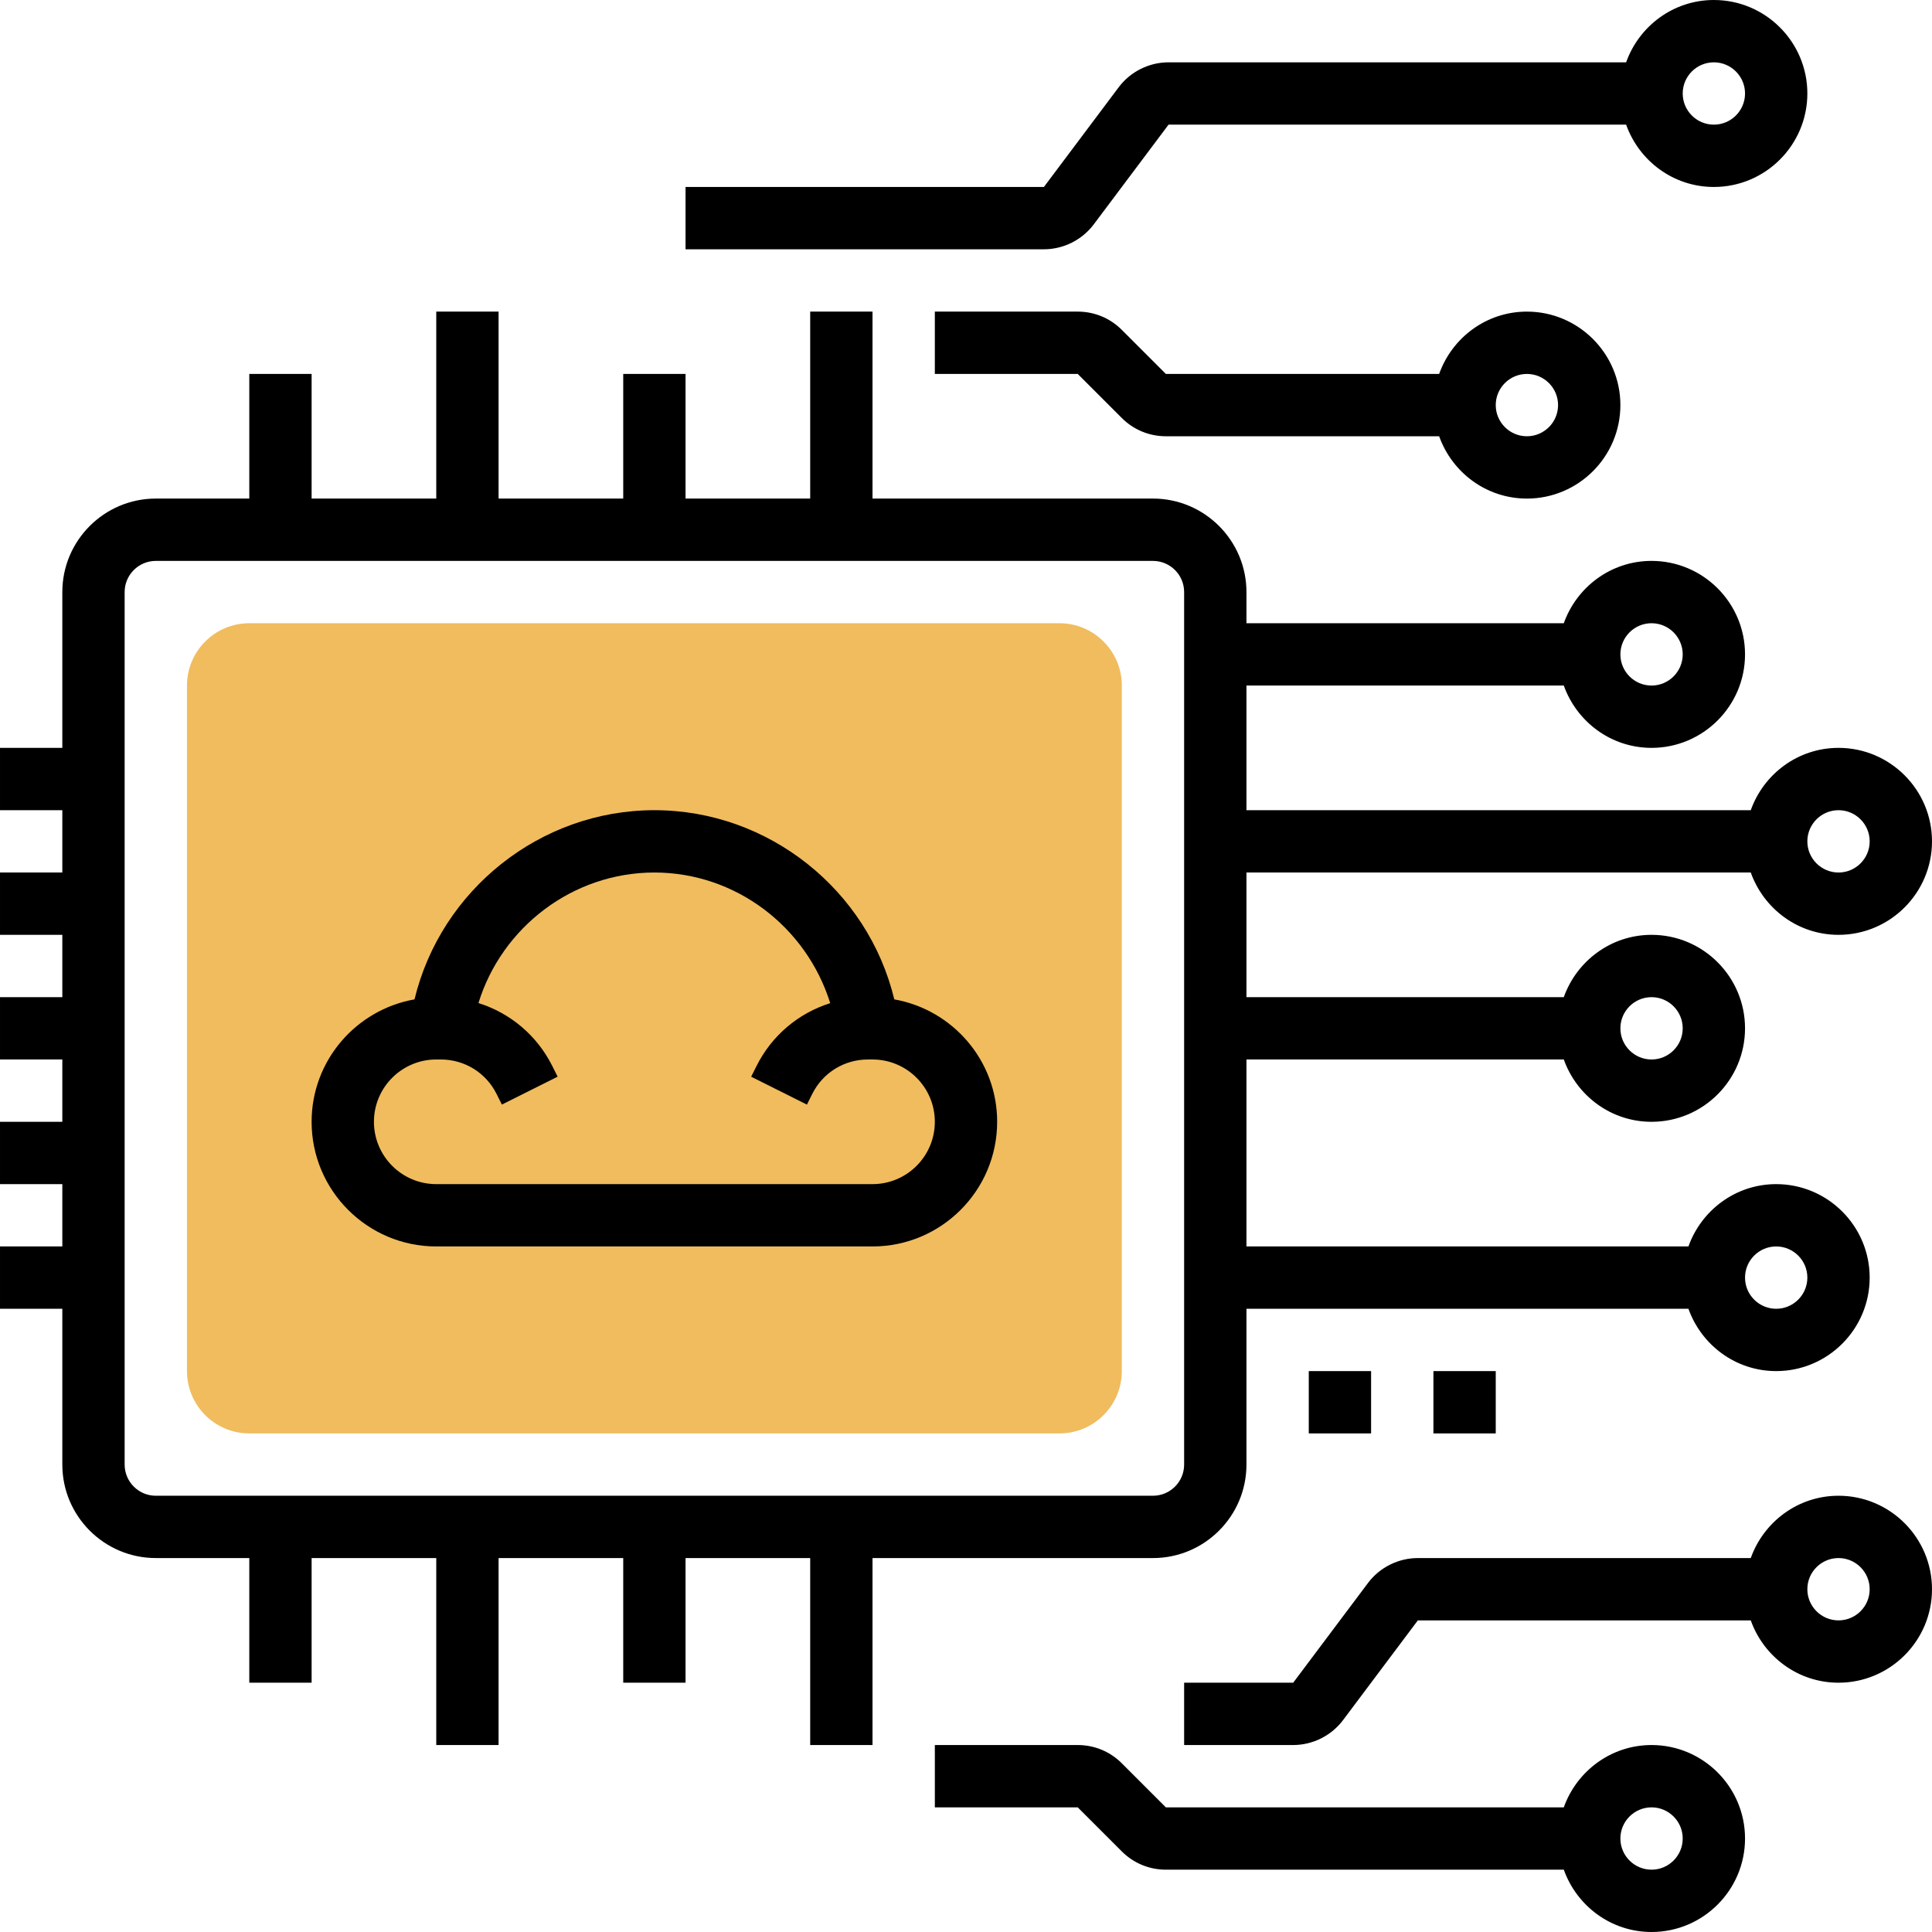
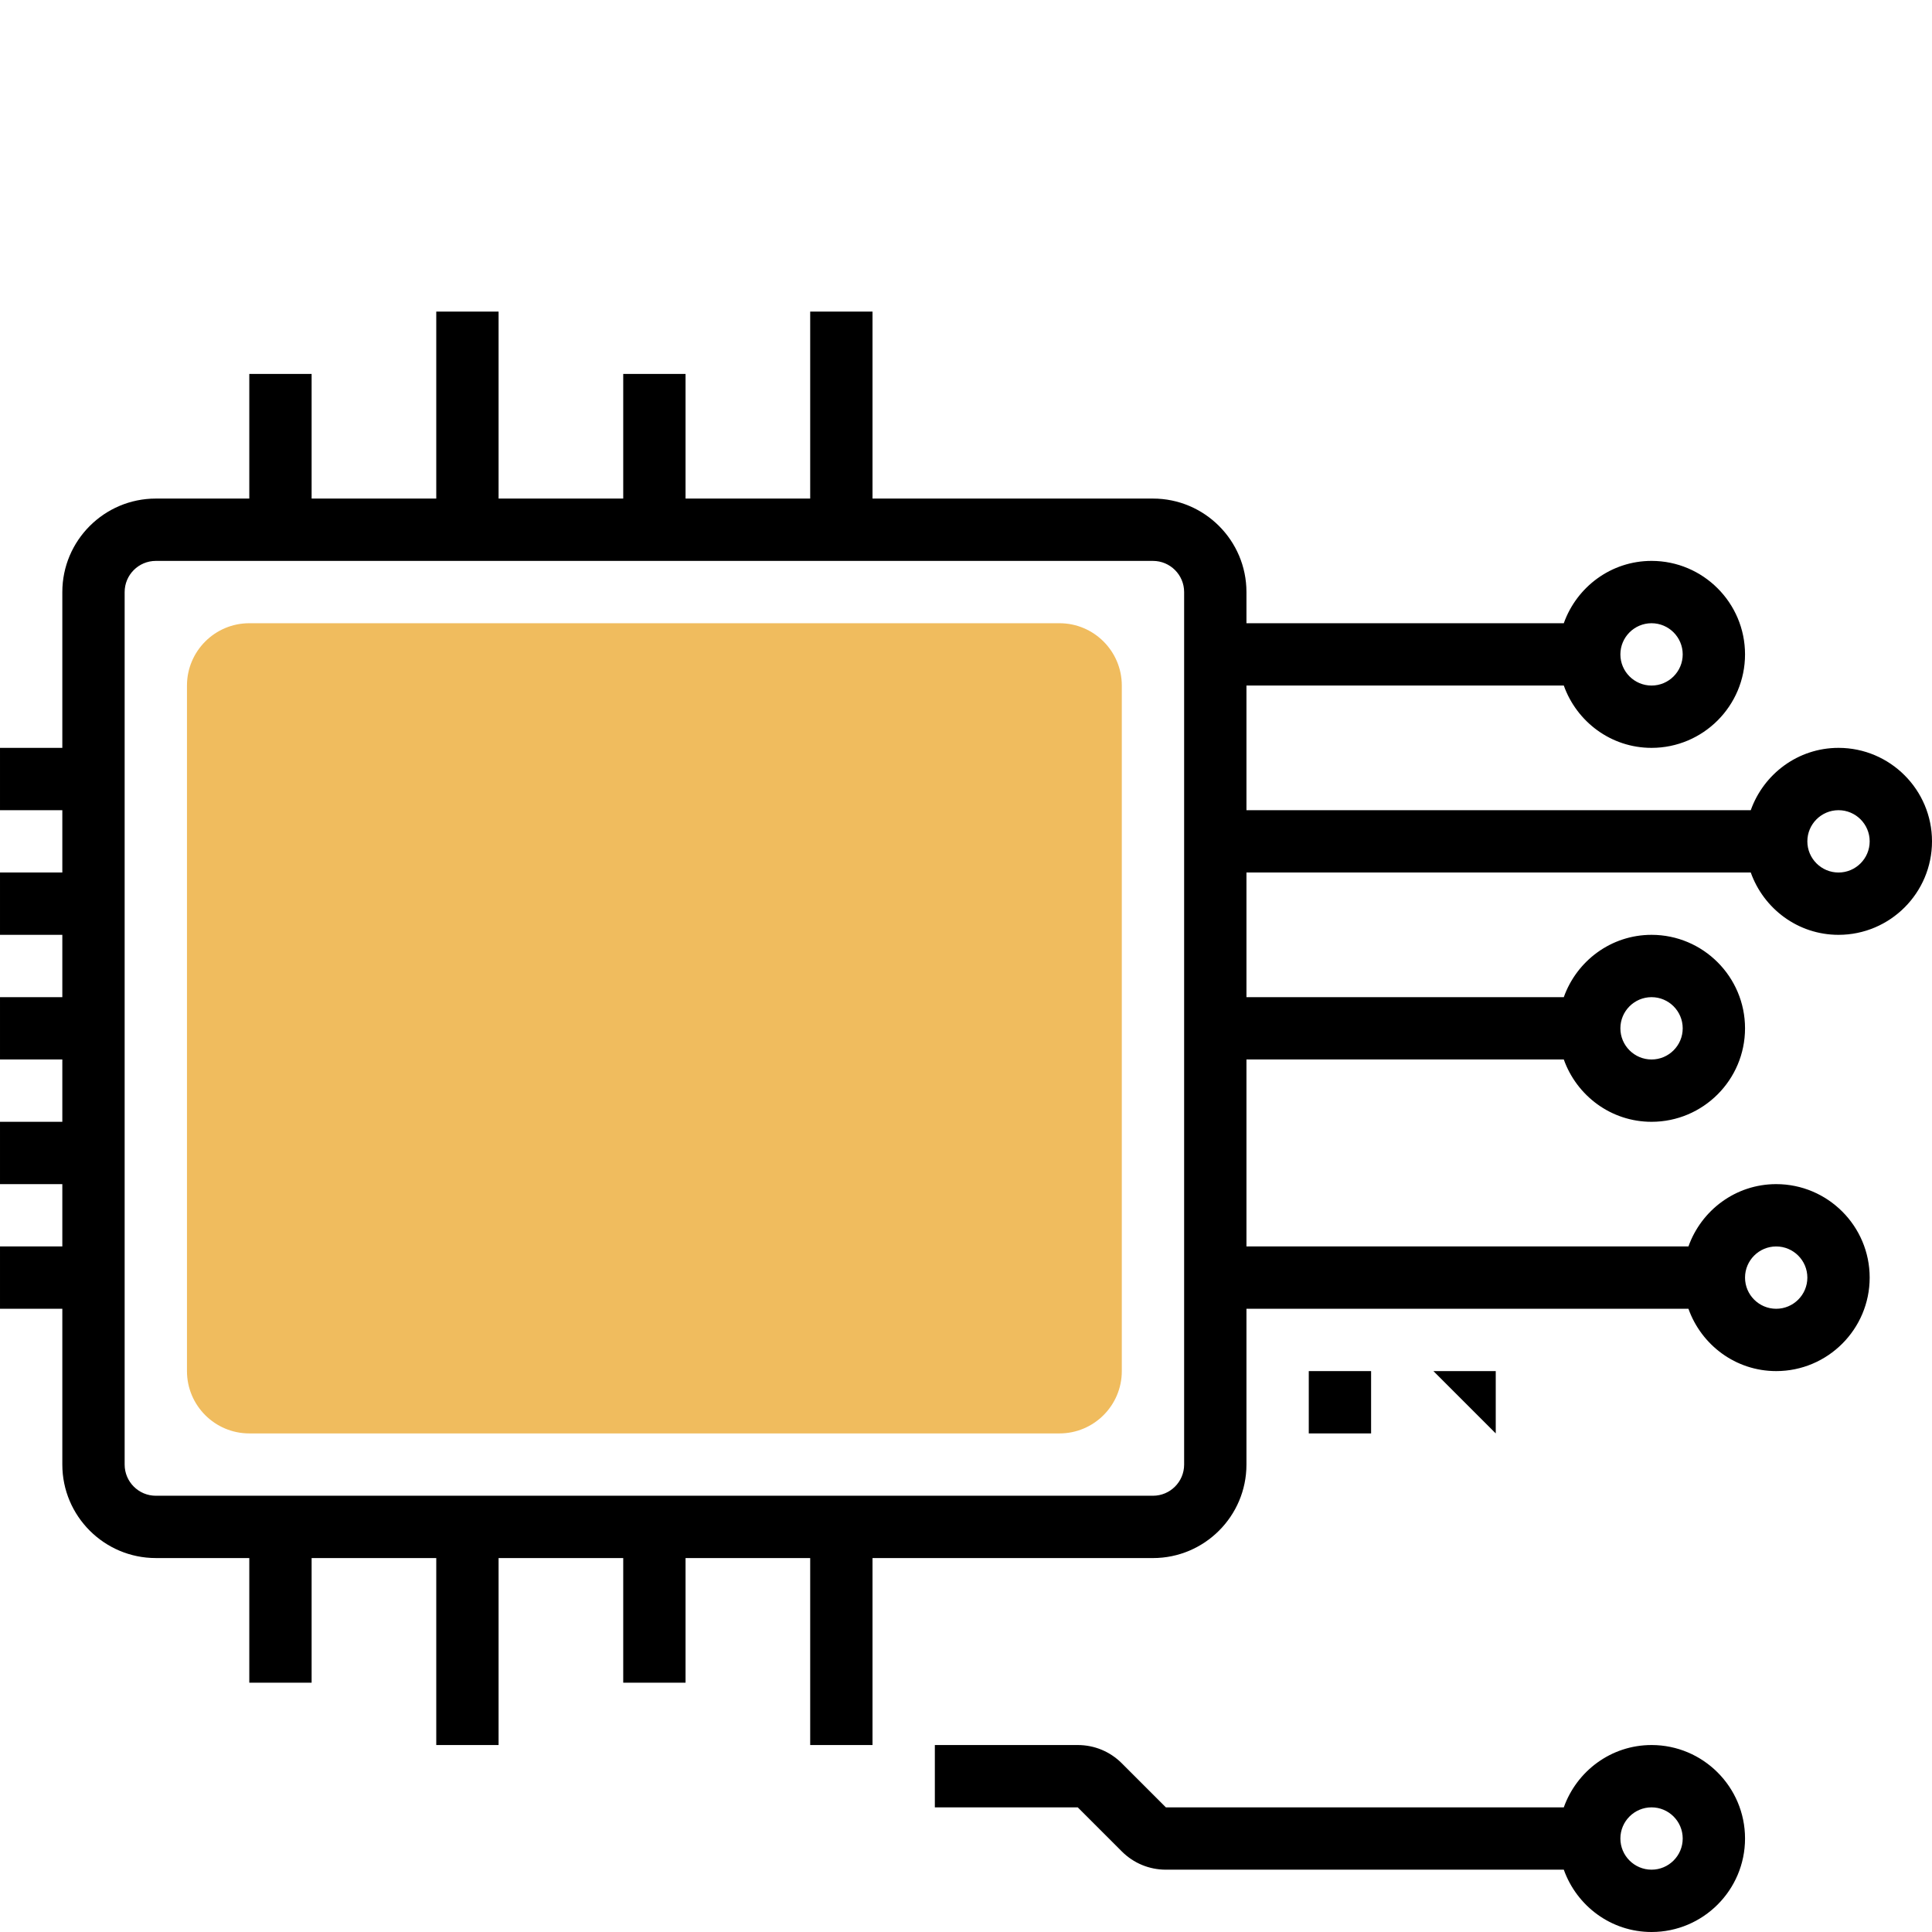
<svg xmlns="http://www.w3.org/2000/svg" id="_x33_0" height="512" viewBox="0 0 62 62" width="512">
  <g>
    <g>
      <g>
        <path d="m34 46h-26c-1.103 0-2-.897-2-2v-22c0-1.103.897-2 2-2h26c1.103 0 2 .897 2 2v22c0 1.103-.897 2-2 2z" fill="#f0bc5e" />
      </g>
    </g>
    <g>
-       <path d="m28.699 32.071c-.845-3.508-4.033-6.071-7.699-6.071-3.664 0-6.85 2.561-7.698 6.071-1.873.332-3.302 1.962-3.302 3.929 0 2.206 1.794 4 4 4h14c2.206 0 4-1.794 4-4 0-1.967-1.429-3.597-3.301-3.929zm-.699 5.929h-14c-1.103 0-2-.897-2-2s.897-2 2-2h.146c.762 0 1.448.424 1.789 1.105l.171.342 1.789-.895-.171-.342c-.495-.989-1.354-1.701-2.37-2.021.752-2.438 3.03-4.189 5.646-4.189 2.603 0 4.874 1.733 5.643 4.192-1.014.32-1.872 1.031-2.366 2.019l-.171.342 1.789.895.171-.342c.34-.682 1.026-1.106 1.788-1.106h.146c1.103 0 2 .897 2 2s-.897 2-2 2z" />
      <path d="m37 50c1.654 0 3-1.346 3-3v-5h14.184c.414 1.161 1.514 2 2.816 2 1.654 0 3-1.346 3-3s-1.346-3-3-3c-1.302 0-2.402.839-2.816 2h-14.184v-6h10.184c.414 1.161 1.514 2 2.816 2 1.654 0 3-1.346 3-3s-1.346-3-3-3c-1.302 0-2.402.839-2.816 2h-10.184v-4h16.184c.414 1.161 1.514 2 2.816 2 1.654 0 3-1.346 3-3s-1.346-3-3-3c-1.302 0-2.402.839-2.816 2h-16.184v-4h10.184c.414 1.161 1.514 2 2.816 2 1.654 0 3-1.346 3-3s-1.346-3-3-3c-1.302 0-2.402.839-2.816 2h-10.184v-1c0-1.654-1.346-3-3-3h-9v-6h-2v6h-4v-4h-2v4h-4v-6h-2v6h-4v-4h-2v4h-3c-1.654 0-3 1.346-3 3v5h-2v2h2v2h-2v2h2v2h-2v2h2v2h-2v2h2v2h-2v2h2v5c0 1.654 1.346 3 3 3h3v4h2v-4h4v6h2v-6h4v4h2v-4h4v6h2v-6zm20-10c.551 0 1 .448 1 1s-.449 1-1 1-1-.448-1-1 .449-1 1-1zm-4-8c.551 0 1 .448 1 1s-.449 1-1 1-1-.448-1-1 .449-1 1-1zm6-6c.551 0 1 .448 1 1s-.449 1-1 1-1-.448-1-1 .449-1 1-1zm-6-6c.551 0 1 .448 1 1s-.449 1-1 1-1-.448-1-1 .449-1 1-1zm-49 27v-28c0-.552.449-1 1-1h32c.551 0 1 .448 1 1v28c0 .552-.449 1-1 1h-32c-.551 0-1-.448-1-1z" />
      <path d="m53 56c-1.302 0-2.402.839-2.816 2h-12.77l-1.414-1.414c-.378-.378-.88-.586-1.414-.586h-4.586v2h4.586l1.414 1.414c.378.378.88.586 1.414.586h12.77c.414 1.161 1.514 2 2.816 2 1.654 0 3-1.346 3-3s-1.346-3-3-3zm0 4c-.551 0-1-.448-1-1s.449-1 1-1 1 .448 1 1-.449 1-1 1z" />
-       <path d="m59 48c-1.302 0-2.402.839-2.816 2h-10.684c-.627 0-1.225.3-1.6.8l-2.4 3.2h-3.5v2h3.5c.627 0 1.225-.3 1.6-.8l2.4-3.2h10.684c.414 1.161 1.514 2 2.816 2 1.654 0 3-1.346 3-3s-1.346-3-3-3zm0 4c-.551 0-1-.448-1-1s.449-1 1-1 1 .448 1 1-.449 1-1 1z" />
      <path d="m42 44h2v2h-2z" />
-       <path d="m46 44h2v2h-2z" />
-       <path d="m46.184 12h-8.77l-1.414-1.414c-.378-.378-.88-.586-1.414-.586h-4.586v2h4.586l1.414 1.414c.378.378.88.586 1.414.586h8.77c.414 1.161 1.514 2 2.816 2 1.654 0 3-1.346 3-3s-1.346-3-3-3c-1.302 0-2.402.839-2.816 2zm3.816 1c0 .552-.449 1-1 1s-1-.448-1-1 .449-1 1-1 1 .448 1 1z" />
-       <path d="m35.1 7.2 2.4-3.2h14.684c.414 1.161 1.514 2 2.816 2 1.654 0 3-1.346 3-3s-1.346-3-3-3c-1.302 0-2.402.839-2.816 2h-14.684c-.627 0-1.225.3-1.6.8l-2.4 3.2h-11.5v2h11.5c.627 0 1.225-.3 1.6-.8zm19.9-5.2c.551 0 1 .448 1 1s-.449 1-1 1-1-.448-1-1 .449-1 1-1z" />
+       <path d="m46 44h2v2z" />
    </g>
  </g>
</svg>